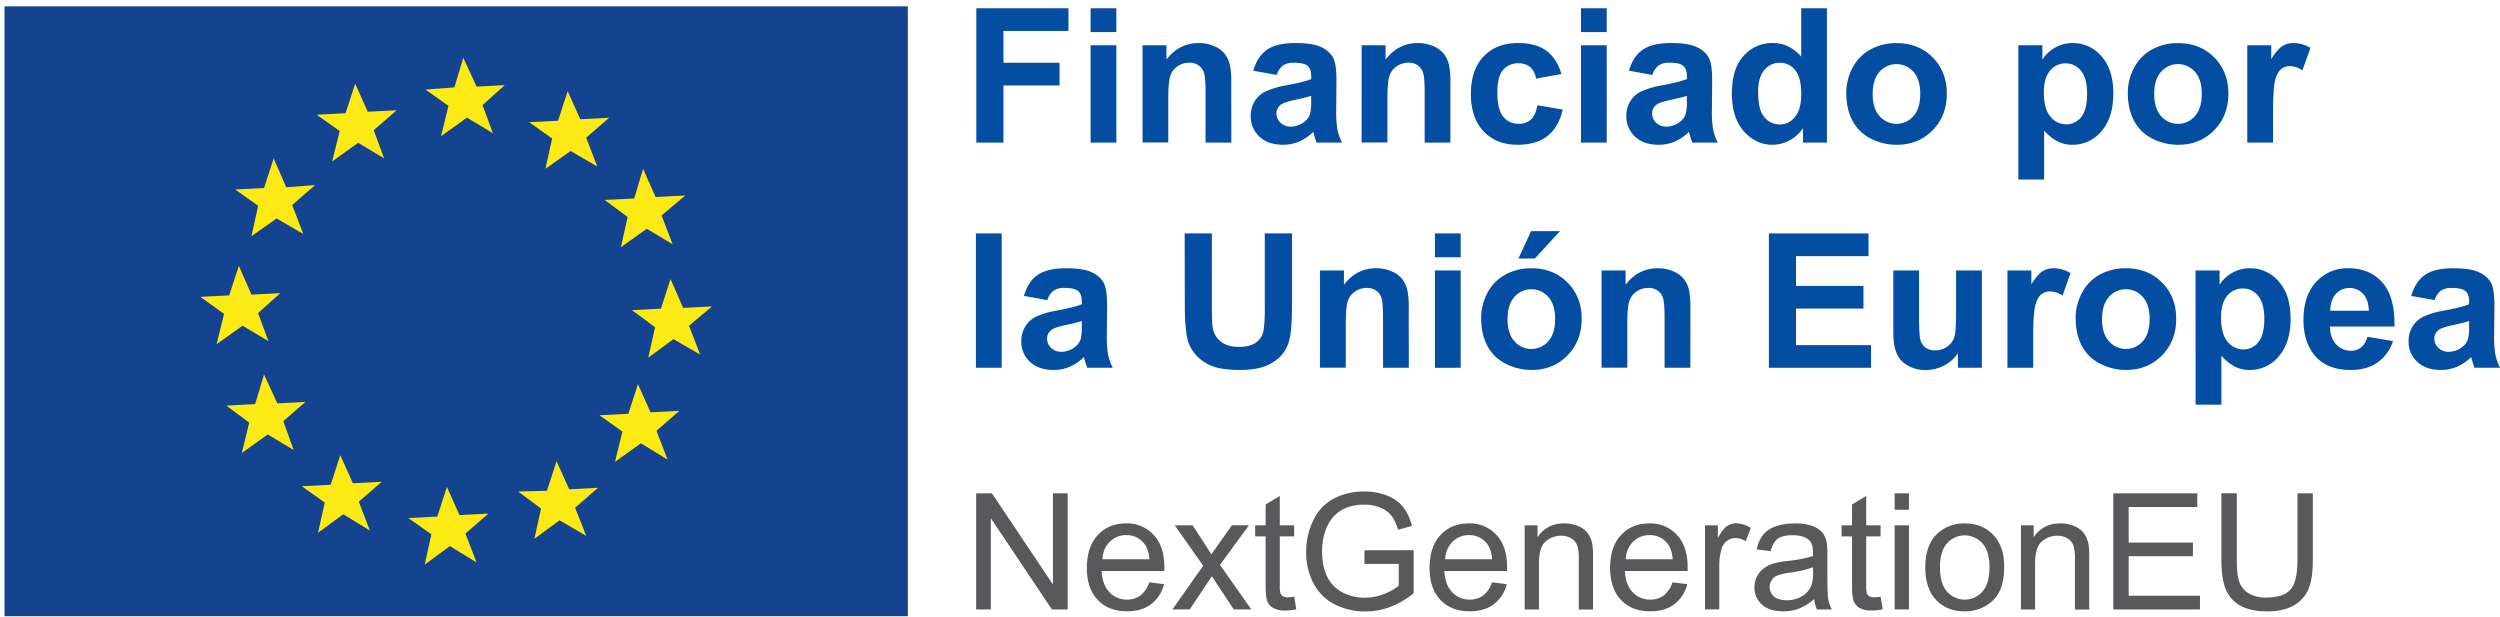
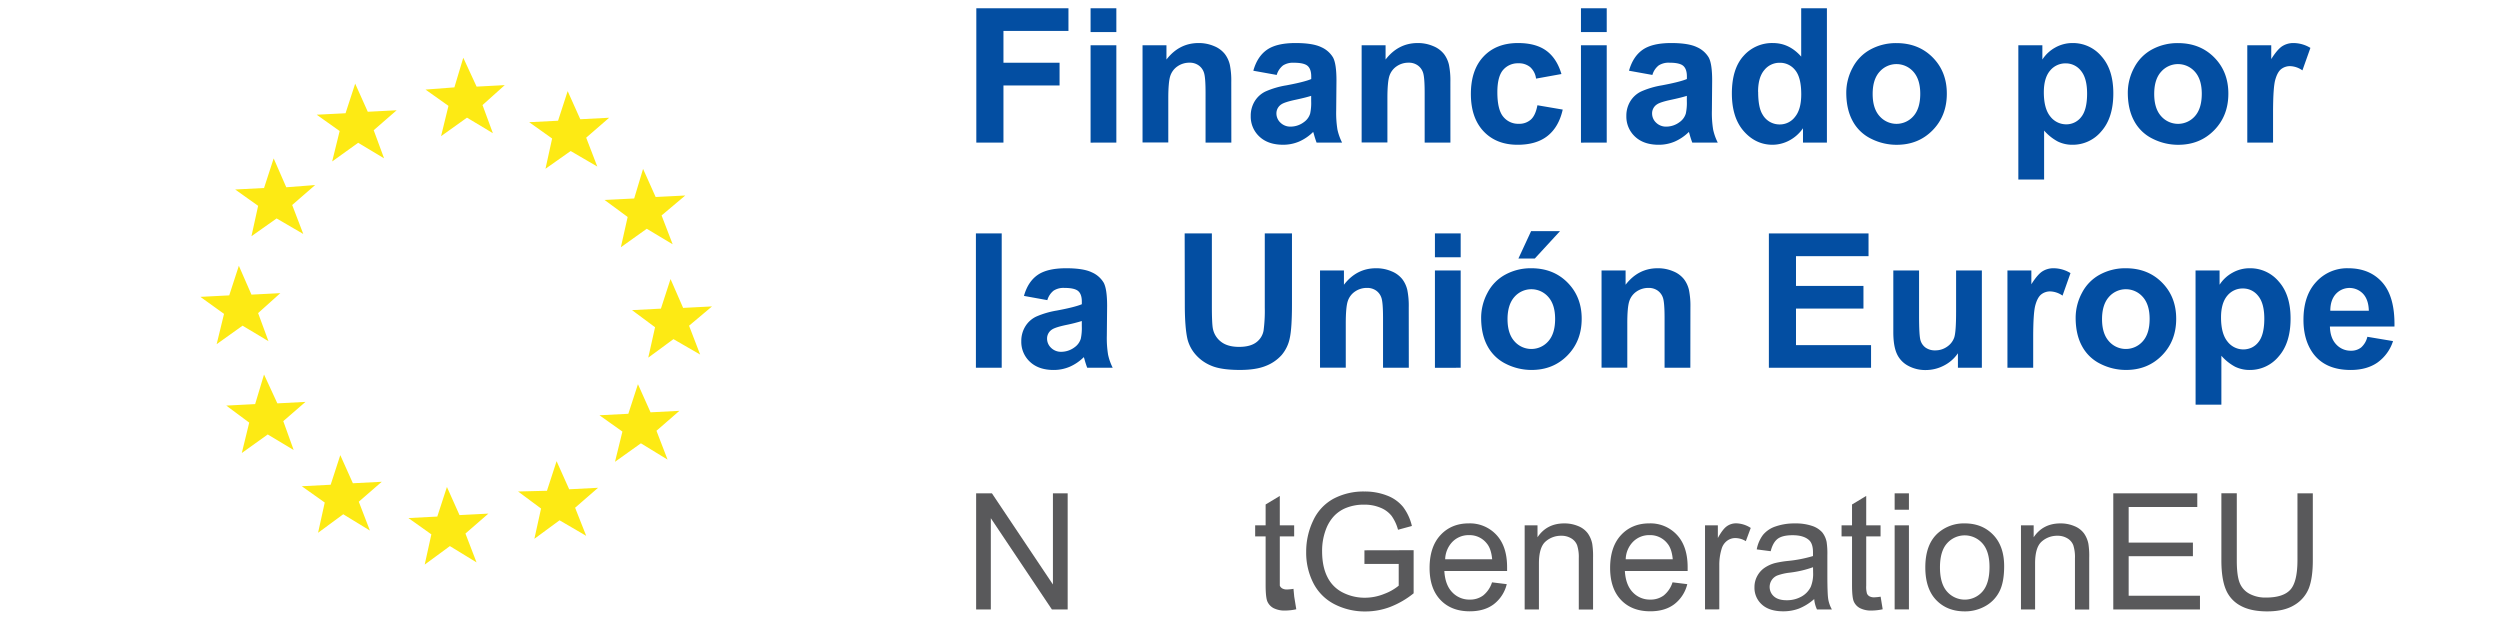
<svg xmlns="http://www.w3.org/2000/svg" viewBox="0 0 247 61" fill="none">
-   <path d="M89.694.626H.445V60.88h89.25V.626Z" fill="#14438F" />
  <path d="m22.135 31.011-2.34-1.681 2.853-.147.951-2.925 1.244 2.851 2.853-.145-2.195 1.97 1.024 2.778-2.56-1.535-2.56 1.829.73-2.998v.003Zm2.487 10.743-2.266-1.682 2.852-.147.878-2.923 1.316 2.851 2.78-.146-2.194 1.902 1.025 2.851-2.561-1.535-2.562 1.832.732-3.003Zm7.462 7.898-2.267-1.612 2.853-.147.951-2.924 1.244 2.777 2.852-.146-2.268 1.97 1.098 2.851-2.634-1.612-2.487 1.829.658-2.986Zm10.534 3.143-2.267-1.611 2.853-.147.952-2.925 1.243 2.78 2.853-.147-2.267 1.97 1.097 2.851-2.634-1.612-2.487 1.829.657-2.988Zm10.837-2.552-2.268-1.683 2.852-.072.952-2.925 1.243 2.778 2.853-.147-2.267 1.97 1.097 2.778-2.634-1.536-2.487 1.83.66-2.993Zm8.039-7.603-2.269-1.612 2.853-.146.951-2.925 1.244 2.78 2.853-.147-2.267 1.97 1.096 2.851-2.634-1.612-2.56 1.827.733-2.986Zm3.225-10.309-2.276-1.69 2.855-.147.95-2.925 1.243 2.851 2.855-.145-2.269 1.906 1.097 2.851-2.638-1.526-2.489 1.829.672-3.004Zm-2.707-10.895-.672 2.993 2.56-1.827 2.56 1.535-1.096-2.851 2.34-1.97-2.926.147-1.243-2.778-.878 2.925-2.926.146 2.28 1.68Zm-7.462-7.751-2.268-1.612 2.854-.145.95-2.925 1.245 2.778 2.853-.147-2.269 1.97 1.097 2.852-2.632-1.535-2.487 1.755.657-2.991ZM44.308 10.46 42.041 8.85l2.853-.218.878-2.927 1.317 2.853 2.78-.147-2.196 1.97 1.025 2.78-2.56-1.537-2.561 1.83.731-2.992Zm-10.751 2.486-2.267-1.612 2.85-.145.952-2.925 1.244 2.778 2.854-.147-2.268 1.97 1.025 2.778-2.56-1.535-2.57 1.845.74-3.007Zm-8.055 7.388-2.266-1.612 2.852-.147.95-2.925 1.245 2.852 2.853-.219-2.269 1.97 1.097 2.864-2.634-1.535-2.487 1.756.66-3.004Z" fill="#FDEA14" />
  <path d="M96.46 14.086V.815h9.103v2.244h-6.422V6.2h5.544v2.246h-5.544v5.64h-2.68Z" fill="#034EA2" />
  <path d="M107.749 3.168V.815h2.546v2.353h-2.546Zm0 10.925V4.472h2.546v9.614l-2.546.007Z" fill="#034EA2" />
  <path d="M121.656 14.086h-2.547V9.18c0-1.039-.053-1.709-.163-2.015a1.392 1.392 0 0 0-.537-.717 1.502 1.502 0 0 0-.882-.254 2.044 2.044 0 0 0-1.188.358c-.34.23-.592.569-.717.96-.13.398-.195 1.136-.195 2.209v4.355h-2.544V4.472h2.363v1.411c.836-1.085 1.893-1.628 3.17-1.63a3.814 3.814 0 0 1 1.539.305c.413.163.776.43 1.055.774.241.318.411.685.499 1.074.108.564.156 1.138.141 1.712l.006 5.968Z" fill="#034EA2" />
  <path d="m126.139 7.404-2.31-.416c.258-.93.705-1.618 1.34-2.065.636-.446 1.578-.67 2.826-.67 1.134 0 1.979.135 2.536.403.488.21.898.568 1.173 1.023.226.414.339 1.174.339 2.278l-.027 2.97c-.016.625.025 1.25.122 1.868.098.448.252.882.459 1.291h-2.52a9.43 9.43 0 0 1-.243-.752 3.81 3.81 0 0 0-.092-.3c-.4.4-.87.722-1.387.95a3.988 3.988 0 0 1-1.586.317c-.989 0-1.769-.269-2.34-.806a2.687 2.687 0 0 1-.856-2.036 2.73 2.73 0 0 1 .389-1.453c.26-.426.64-.767 1.093-.978a8.42 8.42 0 0 1 2.023-.593c1.194-.223 2.018-.431 2.472-.625v-.254c0-.489-.12-.836-.358-1.046-.238-.21-.697-.312-1.367-.312a1.832 1.832 0 0 0-1.061.267c-.3.241-.519.569-.625.939Zm3.404 2.065c-.326.107-.842.238-1.548.389-.706.15-1.168.299-1.385.444a1.068 1.068 0 0 0-.366.383 1.067 1.067 0 0 0-.134.512 1.248 1.248 0 0 0 .4.924 1.388 1.388 0 0 0 1.014.389 2.2 2.2 0 0 0 1.313-.453c.291-.205.505-.501.608-.842.084-.407.117-.824.098-1.24V9.47Z" fill="#034EA2" />
  <path d="M143.301 14.086h-2.544V9.18c0-1.039-.054-1.709-.163-2.015a1.403 1.403 0 0 0-.538-.717 1.5 1.5 0 0 0-.883-.254 2.038 2.038 0 0 0-1.186.358c-.34.231-.592.57-.717.96-.129.398-.194 1.136-.194 2.209v4.355h-2.546V4.472h2.365v1.411c.837-1.085 1.893-1.628 3.17-1.63a3.811 3.811 0 0 1 1.539.305c.413.163.776.43 1.056.774.241.318.41.685.498 1.074.108.564.155 1.138.14 1.712l.003 5.968Z" fill="#034EA2" />
  <path d="m154.271 7.314-2.509.453a1.826 1.826 0 0 0-.575-1.132 1.736 1.736 0 0 0-1.164-.381 1.903 1.903 0 0 0-1.518.657c-.376.437-.565 1.17-.566 2.196 0 1.142.191 1.947.575 2.416a1.887 1.887 0 0 0 1.544.708c.434.018.858-.13 1.187-.414.308-.274.526-.745.652-1.417l2.5.426c-.258 1.147-.757 2.013-1.495 2.6-.738.585-1.725.878-2.962.877-1.407 0-2.528-.444-3.363-1.33-.835-.888-1.253-2.116-1.254-3.685 0-1.587.418-2.823 1.254-3.707.836-.885 1.971-1.328 3.404-1.328 1.172 0 2.103.252 2.794.756.69.504 1.189 1.272 1.496 2.305Z" fill="#034EA2" />
  <path d="M156.199 3.168V.815h2.546v2.353h-2.546Zm0 10.925V4.472h2.546v9.614l-2.546.007Z" fill="#034EA2" />
  <path d="m163.256 7.404-2.31-.416c.26-.93.707-1.618 1.34-2.065.633-.446 1.575-.67 2.826-.67 1.136 0 1.98.135 2.537.403.488.21.898.568 1.172 1.023.228.414.342 1.174.34 2.278l-.026 2.97c-.017.625.024 1.25.121 1.868.097.448.251.882.457 1.291h-2.517a9.2 9.2 0 0 1-.246-.752 4.301 4.301 0 0 0-.089-.3c-.403.401-.876.724-1.396.952a3.99 3.99 0 0 1-1.584.317c-.992 0-1.772-.269-2.342-.806a2.693 2.693 0 0 1-.855-2.037 2.73 2.73 0 0 1 .389-1.452 2.54 2.54 0 0 1 1.091-.978 8.458 8.458 0 0 1 2.029-.598c1.188-.224 2.014-.432 2.472-.625v-.255c0-.488-.121-.836-.358-1.045-.237-.21-.697-.312-1.367-.312a1.82 1.82 0 0 0-1.059.267c-.301.241-.52.57-.625.942Zm3.404 2.065c-.326.107-.842.238-1.55.389-.708.15-1.168.299-1.385.444a1.054 1.054 0 0 0-.498.896 1.246 1.246 0 0 0 .398.923 1.388 1.388 0 0 0 1.014.389 2.196 2.196 0 0 0 1.313-.453c.291-.205.505-.501.608-.842.084-.407.118-.824.1-1.24V9.47Z" fill="#034EA2" />
  <path d="M180.499 14.086h-2.364v-1.413a3.814 3.814 0 0 1-1.39 1.227 3.569 3.569 0 0 1-1.613.403c-1.106 0-2.053-.445-2.84-1.334-.787-.89-1.182-2.132-1.183-3.728 0-1.627.384-2.865 1.151-3.714a3.751 3.751 0 0 1 2.908-1.274c1.075 0 2.005.447 2.79 1.34V.815h2.541v13.271Zm-6.793-5.015c0 1.027.142 1.77.426 2.228a1.923 1.923 0 0 0 1.72.996 1.87 1.87 0 0 0 1.495-.747c.411-.498.616-1.242.616-2.231 0-1.106-.199-1.901-.598-2.386a1.9 1.9 0 0 0-1.531-.729 1.914 1.914 0 0 0-1.517.716c-.412.482-.619 1.199-.619 2.152l.008.001Z" fill="#034EA2" />
  <path d="M182.412 9.148c.003-.856.218-1.7.624-2.453a4.299 4.299 0 0 1 1.772-1.811 5.266 5.266 0 0 1 2.559-.625c1.455 0 2.649.472 3.584 1.416.934.945 1.399 2.139 1.395 3.583 0 1.454-.469 2.66-1.408 3.616s-2.121 1.434-3.546 1.432a5.576 5.576 0 0 1-2.523-.598 4.095 4.095 0 0 1-1.826-1.751c-.42-.77-.631-1.707-.631-2.809Zm2.607.136c0 .956.227 1.686.681 2.19a2.231 2.231 0 0 0 1.673.762 2.22 2.22 0 0 0 1.673-.761c.45-.506.675-1.243.675-2.209 0-.942-.225-1.666-.675-2.174a2.23 2.23 0 0 0-1.673-.759 2.218 2.218 0 0 0-1.673.76c-.453.502-.681 1.231-.681 2.186v.005Z" fill="#034EA2" />
  <path d="M199.412 4.472h2.374v1.411a3.551 3.551 0 0 1 1.254-1.176 3.46 3.46 0 0 1 1.749-.454 3.673 3.673 0 0 1 2.838 1.313c.78.875 1.17 2.094 1.169 3.657 0 1.606-.393 2.855-1.178 3.745a3.664 3.664 0 0 1-2.852 1.335c-.5.007-.995-.102-1.446-.317a4.863 4.863 0 0 1-1.362-1.086v4.836h-2.546V4.472Zm2.519 4.644c0 1.075.214 1.873.641 2.395a1.98 1.98 0 0 0 1.568.773 1.838 1.838 0 0 0 1.477-.716c.392-.478.588-1.254.588-2.328 0-1.007-.202-1.755-.606-2.245a1.887 1.887 0 0 0-1.503-.734 1.955 1.955 0 0 0-1.55.717c-.41.483-.615 1.196-.615 2.138Z" fill="#034EA2" />
  <path d="M210.227 9.148c.003-.856.218-1.7.624-2.453a4.299 4.299 0 0 1 1.772-1.811 5.266 5.266 0 0 1 2.559-.625c1.455 0 2.649.472 3.584 1.416.934.945 1.399 2.139 1.395 3.583 0 1.454-.469 2.66-1.408 3.616s-2.121 1.434-3.546 1.432a5.576 5.576 0 0 1-2.523-.598 4.105 4.105 0 0 1-1.826-1.751c-.42-.77-.631-1.707-.631-2.809Zm2.609.136c0 .956.227 1.686.679 2.19a2.231 2.231 0 0 0 1.673.762 2.217 2.217 0 0 0 1.673-.761c.449-.506.674-1.243.675-2.209 0-.942-.225-1.666-.675-2.174a2.23 2.23 0 0 0-1.673-.759 2.218 2.218 0 0 0-1.673.76c-.453.502-.679 1.231-.679 2.186v.005Z" fill="#034EA2" />
  <path d="M224.578 14.086h-2.546V4.472h2.367v1.366c.405-.646.77-1.071 1.093-1.277.33-.206.712-.313 1.101-.308.591.005 1.171.17 1.675.48l-.789 2.22a2.232 2.232 0 0 0-1.195-.418 1.417 1.417 0 0 0-.906.294c-.248.197-.442.552-.584 1.064-.143.512-.214 1.587-.216 3.225v2.968Z" fill="#034EA2" />
  <path d="M96.42 36.334V23.063h2.549v13.271H96.42Z" fill="#034EA2" />
  <path d="m103.477 29.654-2.31-.418c.26-.929.706-1.616 1.341-2.063.634-.446 1.576-.67 2.825-.67 1.136 0 1.982.134 2.536.403.489.21.9.567 1.174 1.023.225.413.339 1.172.34 2.276l-.029 2.97c-.016.626.025 1.251.124 1.87.097.447.25.88.457 1.29h-2.518a8.812 8.812 0 0 1-.245-.751 3.837 3.837 0 0 0-.09-.3 4.6 4.6 0 0 1-1.396.952c-.501.211-1.04.32-1.584.317-.991 0-1.772-.27-2.342-.806a2.678 2.678 0 0 1-.856-2.038 2.735 2.735 0 0 1 .394-1.457 2.54 2.54 0 0 1 1.091-.978 8.53 8.53 0 0 1 2.023-.592c1.195-.224 2.019-.432 2.473-.625v-.253c0-.49-.119-.838-.358-1.046-.239-.208-.695-.312-1.367-.312a1.807 1.807 0 0 0-1.059.267c-.301.24-.52.57-.624.94Zm3.405 2.063c-.51.156-1.026.286-1.549.39-.706.15-1.167.298-1.385.443a1.058 1.058 0 0 0-.498.895 1.25 1.25 0 0 0 .398.922 1.389 1.389 0 0 0 1.014.391 2.213 2.213 0 0 0 1.314-.453c.29-.205.504-.502.607-.842a5.07 5.07 0 0 0 .099-1.241v-.505Z" fill="#034EA2" />
  <path d="M117.045 23.063h2.688v7.187c0 1.14.033 1.88.1 2.219.102.522.394.988.819 1.307.431.33 1.021.495 1.77.495.749 0 1.323-.156 1.722-.468a1.84 1.84 0 0 0 .697-1.144c.097-.748.137-1.502.119-2.255v-7.343h2.687v6.97c0 1.595-.072 2.72-.218 3.377a3.717 3.717 0 0 1-.801 1.667 4.061 4.061 0 0 1-1.563 1.075c-.652.267-1.503.4-2.553.4-1.269 0-2.23-.145-2.885-.438a4.105 4.105 0 0 1-1.553-1.14 3.675 3.675 0 0 1-.753-1.471c-.173-.76-.26-1.882-.262-3.367l-.014-7.071Z" fill="#034EA2" />
  <path d="M139.191 36.334h-2.547V31.43c0-1.04-.054-1.71-.163-2.015a1.4 1.4 0 0 0-.537-.717 1.515 1.515 0 0 0-.882-.252 2.048 2.048 0 0 0-1.188.358c-.34.23-.593.568-.717.96-.13.397-.195 1.134-.195 2.208v4.354h-2.544V26.72h2.363v1.413c.836-1.088 1.893-1.63 3.17-1.63a3.81 3.81 0 0 1 1.539.303c.413.163.776.43 1.056.774.24.318.41.685.498 1.074.109.564.156 1.137.141 1.71l.006 5.97Z" fill="#034EA2" />
  <path d="M141.771 25.416v-2.353h2.544v2.353h-2.544Zm0 10.925V26.72h2.544v9.614l-2.544.007Z" fill="#034EA2" />
  <path d="M146.337 31.39c.003-.856.217-1.698.623-2.453a4.285 4.285 0 0 1 1.773-1.809 5.241 5.241 0 0 1 2.558-.625c1.455 0 2.65.472 3.584 1.417.934.944 1.399 2.138 1.396 3.582 0 1.454-.47 2.66-1.409 3.616-.938.956-2.12 1.434-3.546 1.433a5.6 5.6 0 0 1-2.523-.598 4.116 4.116 0 0 1-1.825-1.752c-.421-.769-.631-1.706-.631-2.81Zm2.607.137c0 .955.227 1.685.681 2.19a2.212 2.212 0 0 0 1.673.761 2.213 2.213 0 0 0 1.672-.76c.451-.507.676-1.243.676-2.209 0-.942-.225-1.666-.676-2.172a2.213 2.213 0 0 0-1.672-.761 2.217 2.217 0 0 0-1.673.76c-.453.512-.68 1.245-.681 2.2v-.009Zm1.075-5.984 1.254-2.706h2.855l-2.491 2.706h-1.618Z" fill="#034EA2" />
  <path d="M167.006 36.334h-2.546V31.43c0-1.04-.055-1.71-.163-2.015a1.415 1.415 0 0 0-.538-.717 1.515 1.515 0 0 0-.882-.252 2.048 2.048 0 0 0-1.188.358c-.34.23-.593.568-.716.96-.132.397-.197 1.134-.196 2.208v4.354h-2.544V26.72h2.376v1.413c.836-1.088 1.893-1.63 3.17-1.63a3.816 3.816 0 0 1 1.539.303c.412.163.776.43 1.055.774.241.318.411.685.498 1.074.109.564.157 1.137.142 1.71l-.007 5.97Z" fill="#034EA2" />
  <path d="M174.765 36.334V23.063h9.846v2.246h-7.167v2.94h6.665v2.238h-6.665v3.612h7.416v2.235h-10.095Z" fill="#034EA2" />
  <path d="M193.443 36.334v-1.433c-.35.515-.825.933-1.38 1.215a3.88 3.88 0 0 1-1.808.444 3.534 3.534 0 0 1-1.738-.426 2.506 2.506 0 0 1-1.114-1.195c-.23-.515-.344-1.224-.344-2.128v-6.09h2.544v4.42c0 1.352.047 2.18.142 2.483.084.292.264.548.51.726.278.186.608.28.943.267.417.005.825-.12 1.168-.359a1.82 1.82 0 0 0 .706-.895c.128-.358.191-1.223.19-2.593v-4.05h2.546v9.614h-2.365Z" fill="#034EA2" />
  <path d="M200.879 36.334h-2.544V26.72h2.363v1.366c.405-.644.769-1.07 1.092-1.275a2.005 2.005 0 0 1 1.1-.308c.592.003 1.171.17 1.675.48l-.786 2.225a2.243 2.243 0 0 0-1.196-.416 1.408 1.408 0 0 0-.906.294c-.248.195-.442.55-.584 1.064-.143.514-.214 1.589-.214 3.224v2.96Z" fill="#034EA2" />
  <path d="M205.074 31.39c.003-.856.217-1.698.624-2.453a4.277 4.277 0 0 1 1.772-1.809 5.243 5.243 0 0 1 2.558-.625c1.455 0 2.65.472 3.584 1.417.934.944 1.4 2.138 1.396 3.582 0 1.454-.469 2.66-1.408 3.616s-2.121 1.434-3.546 1.433a5.591 5.591 0 0 1-2.523-.598 4.113 4.113 0 0 1-1.826-1.752c-.421-.769-.631-1.706-.631-2.81Zm2.607.137c0 .955.227 1.685.681 2.19a2.213 2.213 0 0 0 1.673.761 2.222 2.222 0 0 0 1.672-.76c.451-.507.676-1.243.676-2.209 0-.942-.225-1.666-.676-2.172a2.218 2.218 0 0 0-3.345 0c-.453.51-.68 1.244-.681 2.199v-.009Z" fill="#034EA2" />
  <path d="M216.92 26.72h2.374v1.413c.315-.49.746-.894 1.255-1.177a3.436 3.436 0 0 1 1.748-.453 3.671 3.671 0 0 1 2.844 1.313c.78.874 1.17 2.093 1.168 3.657 0 1.605-.392 2.853-1.177 3.744a3.668 3.668 0 0 1-2.852 1.336c-.5.006-.995-.103-1.446-.317a4.873 4.873 0 0 1-1.362-1.087v4.835h-2.547l-.005-13.264Zm2.518 4.637c0 1.075.214 1.873.643 2.395a1.968 1.968 0 0 0 2.39.588c.257-.124.48-.306.654-.531.392-.478.588-1.254.588-2.329 0-1.007-.202-1.756-.606-2.245a1.878 1.878 0 0 0-1.505-.733 1.95 1.95 0 0 0-1.548.716c-.41.49-.615 1.203-.616 2.139Z" fill="#034EA2" />
  <path d="m233.896 33.275 2.536.425a4.161 4.161 0 0 1-1.545 2.124c-.702.485-1.582.728-2.639.729-1.673 0-2.911-.546-3.715-1.639-.634-.875-.951-1.98-.95-3.313 0-1.594.418-2.843 1.255-3.745a4.12 4.12 0 0 1 3.161-1.353c1.433 0 2.562.473 3.388 1.417.825.944 1.221 2.392 1.186 4.341h-6.377c.018.755.223 1.342.616 1.761a1.935 1.935 0 0 0 1.468.629c.363.01.718-.104 1.005-.326.307-.279.52-.646.611-1.05Zm.145-2.572c-.02-.736-.211-1.296-.571-1.678a1.84 1.84 0 0 0-2.091-.413 1.841 1.841 0 0 0-.608.444c-.358.404-.537.954-.537 1.647h3.807Z" fill="#034EA2" />
-   <path d="m240.542 29.654-2.31-.418c.261-.929.708-1.616 1.341-2.063.633-.446 1.575-.67 2.825-.67 1.137 0 1.982.134 2.536.403.489.21.9.567 1.174 1.023.225.413.339 1.172.34 2.276l-.029 2.97c-.016.626.026 1.251.124 1.87.097.447.25.88.457 1.29h-2.518a9.603 9.603 0 0 1-.245-.751 3.837 3.837 0 0 0-.09-.3c-.402.401-.875.724-1.396.952-.501.211-1.04.32-1.584.317-.991 0-1.772-.27-2.342-.806a2.678 2.678 0 0 1-.856-2.038 2.731 2.731 0 0 1 .391-1.453c.26-.425.64-.765 1.091-.978a8.518 8.518 0 0 1 2.025-.593c1.188-.223 2.013-.431 2.472-.625v-.252c0-.49-.119-.839-.358-1.046-.24-.208-.697-.312-1.367-.312a1.808 1.808 0 0 0-1.059.267c-.299.24-.517.568-.622.937Zm3.405 2.063c-.327.11-.844.238-1.55.39-.706.153-1.169.298-1.385.443a1.06 1.06 0 0 0-.499.895 1.26 1.26 0 0 0 .398.922 1.383 1.383 0 0 0 1.014.391 2.21 2.21 0 0 0 1.314-.453c.291-.205.504-.502.607-.842.085-.408.119-.825.101-1.241v-.505Z" fill="#034EA2" />
  <path d="M96.442 60.212V48.74h1.56l6.027 9.007v-9.007h1.457v11.473h-1.559l-6.033-9.016v9.016h-1.452Z" fill="#59595B" />
-   <path d="m113.549 57.535 1.457.179a3.553 3.553 0 0 1-1.276 1.979c-.622.469-1.415.704-2.379.704-1.217 0-2.181-.375-2.894-1.123-.713-.749-1.072-1.799-1.075-3.149 0-1.398.358-2.483 1.075-3.256.716-.773 1.651-1.159 2.802-1.159a3.559 3.559 0 0 1 2.724 1.136c.706.756 1.058 1.82 1.057 3.193v.374h-6.202c.053.914.312 1.613.776 2.098a2.31 2.31 0 0 0 1.738.729c.474.013.938-.13 1.323-.407.413-.337.717-.789.874-1.298Zm-4.626-2.277h4.642c-.062-.7-.24-1.223-.537-1.572a2.16 2.16 0 0 0-1.746-.815 2.232 2.232 0 0 0-1.632.65 2.563 2.563 0 0 0-.727 1.737Z" fill="#59595B" />
-   <path d="m115.836 60.212 3.037-4.318-2.81-3.994h1.762l1.275 1.949c.239.37.432.68.579.93.231-.343.441-.648.634-.914l1.402-1.97h1.684l-2.867 3.913 3.093 4.399h-1.731l-1.706-2.583-.453-.697-2.185 3.28-1.714.005Z" fill="#59595B" />
-   <path d="m127.87 58.951.202 1.245c-.349.078-.706.12-1.064.125a2.397 2.397 0 0 1-1.19-.243 1.359 1.359 0 0 1-.595-.638c-.119-.263-.179-.817-.179-1.662v-4.782h-1.034V51.9h1.034v-2.058l1.401-.845V51.9h1.418v1.096h-1.418v4.868c-.016.26.009.522.074.775a.59.59 0 0 0 .243.274.933.933 0 0 0 .482.103c.21-.008.419-.03.626-.065Z" fill="#59595B" />
+   <path d="m127.87 58.951.202 1.245c-.349.078-.706.12-1.064.125a2.397 2.397 0 0 1-1.19-.243 1.359 1.359 0 0 1-.595-.638c-.119-.263-.179-.817-.179-1.662v-4.782h-1.034V51.9h1.034v-2.058l1.401-.845V51.9h1.418v1.096h-1.418v4.868a.59.59 0 0 0 .243.274.933.933 0 0 0 .482.103c.21-.008.419-.03.626-.065Z" fill="#59595B" />
  <path d="M134.806 55.715V54.37l4.861-.01v4.258a8.616 8.616 0 0 1-2.309 1.343c-.78.297-1.608.45-2.443.45a6.533 6.533 0 0 1-3.073-.717 4.793 4.793 0 0 1-2.087-2.093 6.582 6.582 0 0 1-.704-3.061 7.087 7.087 0 0 1 .7-3.126 4.67 4.67 0 0 1 2.016-2.149 6.327 6.327 0 0 1 3.03-.704 6.01 6.01 0 0 1 2.251.403c.616.23 1.16.617 1.578 1.123.418.56.714 1.2.869 1.88l-1.37.373a4.238 4.238 0 0 0-.642-1.377 2.66 2.66 0 0 0-1.097-.802 4.02 4.02 0 0 0-1.58-.301 4.667 4.667 0 0 0-1.801.317 3.355 3.355 0 0 0-1.225.833 3.98 3.98 0 0 0-.717 1.135 5.968 5.968 0 0 0-.439 2.309c0 1.023.176 1.879.528 2.566a3.39 3.39 0 0 0 1.54 1.535 4.76 4.76 0 0 0 2.15.5c.661 0 1.315-.13 1.926-.38.516-.19.998-.463 1.425-.81v-2.15h-3.387Z" fill="#59595B" />
  <path d="m147.412 57.535 1.455.179a3.54 3.54 0 0 1-1.276 1.979c-.621.469-1.414.704-2.38.704-1.216 0-2.18-.375-2.893-1.123-.714-.749-1.072-1.799-1.076-3.149 0-1.398.359-2.483 1.076-3.256.716-.773 1.65-1.159 2.802-1.159a3.562 3.562 0 0 1 2.725 1.136c.705.756 1.057 1.82 1.056 3.193v.374h-6.2c.051.914.309 1.613.774 2.098a2.311 2.311 0 0 0 1.738.729c.474.013.939-.13 1.323-.407.413-.337.718-.79.876-1.298Zm-4.629-2.277h4.643c-.063-.7-.24-1.223-.537-1.572a2.157 2.157 0 0 0-1.746-.815 2.233 2.233 0 0 0-1.632.65 2.58 2.58 0 0 0-.728 1.737Z" fill="#59595B" />
  <path d="M150.637 60.212V51.9h1.269v1.182c.609-.913 1.491-1.37 2.645-1.37a3.5 3.5 0 0 1 1.383.27c.374.148.7.396.942.717.218.312.368.666.439 1.04.066.453.092.911.079 1.369v5.111h-1.41v-5.063a3.794 3.794 0 0 0-.165-1.288 1.358 1.358 0 0 0-.582-.68 1.85 1.85 0 0 0-.982-.255 2.278 2.278 0 0 0-1.555.572c-.435.382-.653 1.104-.654 2.167v4.54h-1.409Z" fill="#59595B" />
  <path d="m165.246 57.534 1.457.18a3.55 3.55 0 0 1-1.278 1.979c-.62.469-1.413.703-2.379.703-1.216 0-2.18-.374-2.892-1.123-.712-.748-1.071-1.798-1.075-3.148 0-1.398.358-2.484 1.075-3.256.716-.773 1.651-1.159 2.802-1.159a3.557 3.557 0 0 1 2.726 1.136c.704.755 1.057 1.82 1.057 3.193v.374h-6.202c.053.914.311 1.613.774 2.098a2.306 2.306 0 0 0 1.738.728c.474.014.94-.13 1.325-.406a2.72 2.72 0 0 0 .872-1.299Zm-4.626-2.276h4.648c-.063-.7-.24-1.223-.538-1.573a2.155 2.155 0 0 0-1.747-.815 2.24 2.24 0 0 0-1.632.65 2.565 2.565 0 0 0-.731 1.738Z" fill="#59595B" />
  <path d="M168.456 60.212V51.9h1.268v1.254c.325-.59.622-.978.896-1.166.265-.186.581-.285.905-.283.516.012 1.018.17 1.448.455l-.486 1.307a2.003 2.003 0 0 0-1.032-.306c-.3-.003-.592.095-.83.277a1.502 1.502 0 0 0-.524.772 5.44 5.44 0 0 0-.235 1.643v4.352l-1.41.007Z" fill="#59595B" />
  <path d="M179.244 59.186a5.232 5.232 0 0 1-1.507.94 4.397 4.397 0 0 1-1.553.272c-.914 0-1.616-.223-2.107-.668a2.206 2.206 0 0 1-.735-1.71c-.005-.39.091-.774.278-1.116.174-.324.423-.602.727-.81a3.423 3.423 0 0 1 1.014-.46 9.652 9.652 0 0 1 1.255-.211c.85-.079 1.69-.242 2.508-.486v-.369c0-.573-.133-.977-.399-1.212-.359-.319-.896-.477-1.613-.477-.663 0-1.152.115-1.468.348-.315.233-.55.643-.7 1.232l-1.378-.179c.093-.519.304-1.01.618-1.433a2.716 2.716 0 0 1 1.254-.838 5.563 5.563 0 0 1 1.887-.294 5.023 5.023 0 0 1 1.731.251c.375.123.712.34.979.63.22.28.37.609.437.959.06.43.084.865.071 1.3v1.877c0 1.313.03 2.142.09 2.486.062.35.183.688.358.997h-1.473a3.02 3.02 0 0 1-.274-1.03Zm-.116-3.145c-.745.265-1.517.445-2.303.537a5.304 5.304 0 0 0-1.229.281 1.213 1.213 0 0 0-.555.459 1.236 1.236 0 0 0 .231 1.612c.283.248.7.374 1.254.374a2.924 2.924 0 0 0 1.45-.358 2.2 2.2 0 0 0 .931-.975 3.41 3.41 0 0 0 .228-1.41l-.007-.52Z" fill="#59595B" />
  <path d="m185.806 58.951.203 1.245c-.35.078-.707.12-1.065.125a2.397 2.397 0 0 1-1.19-.243 1.352 1.352 0 0 1-.594-.638c-.12-.263-.18-.817-.18-1.662v-4.782h-1.034V51.9h1.034v-2.058l1.402-.845V51.9h1.417v1.096h-1.417v4.868c-.017.26.008.522.073.775.05.115.135.211.244.274a.936.936 0 0 0 .482.103c.209-.008.418-.03.625-.065Z" fill="#59595B" />
  <path d="M187.191 50.36v-1.621h1.411v1.62h-1.411Zm0 9.85V51.9h1.411v8.312l-1.411-.002Z" fill="#59595B" />
  <path d="M190.221 56.055c0-1.539.429-2.679 1.285-3.419a3.866 3.866 0 0 1 2.614-.924c1.144 0 2.078.374 2.803 1.123.725.748 1.087 1.783 1.087 3.104 0 1.074-.16 1.916-.48 2.523a3.401 3.401 0 0 1-1.401 1.433 4.072 4.072 0 0 1-2.009.509c-1.164 0-2.105-.373-2.822-1.118-.717-.745-1.076-1.822-1.077-3.23Zm1.448 0c0 1.066.232 1.863.697 2.391a2.33 2.33 0 0 0 1.75.797 2.317 2.317 0 0 0 1.75-.797c.465-.532.698-1.344.697-2.434 0-1.028-.234-1.804-.701-2.328a2.337 2.337 0 0 0-1.748-.79 2.33 2.33 0 0 0-1.748.79c-.463.518-.696 1.308-.697 2.371Z" fill="#59595B" />
  <path d="M199.672 60.212V51.9h1.254v1.182c.61-.913 1.492-1.37 2.646-1.37.475-.005.945.087 1.382.27.375.148.701.395.944.717.218.312.367.666.437 1.04.067.453.093.911.079 1.369v5.111h-1.408v-5.063a3.82 3.82 0 0 0-.165-1.288 1.36 1.36 0 0 0-.584-.68 1.842 1.842 0 0 0-.982-.255 2.28 2.28 0 0 0-1.554.572c-.437.382-.655 1.104-.654 2.167v4.54h-1.395Z" fill="#59595B" />
  <path d="M208.792 60.212V48.74h8.3v1.354h-6.78v3.514h6.348v1.345h-6.348v3.906h7.045v1.354h-8.565Z" fill="#59595B" />
  <path d="M226.989 48.739h1.517v6.627c0 1.153-.13 2.069-.39 2.747a3.37 3.37 0 0 1-1.414 1.655c-.681.424-1.577.636-2.688.637-1.075 0-1.955-.179-2.639-.555a3.169 3.169 0 0 1-1.464-1.612c-.292-.702-.438-1.66-.439-2.876v-6.627h1.523v6.627c0 .996.092 1.73.277 2.203.18.465.518.851.956 1.09.509.27 1.079.402 1.655.384 1.118 0 1.915-.253 2.389-.76.474-.506.713-1.478.717-2.917v-6.623Z" fill="#59595B" />
</svg>